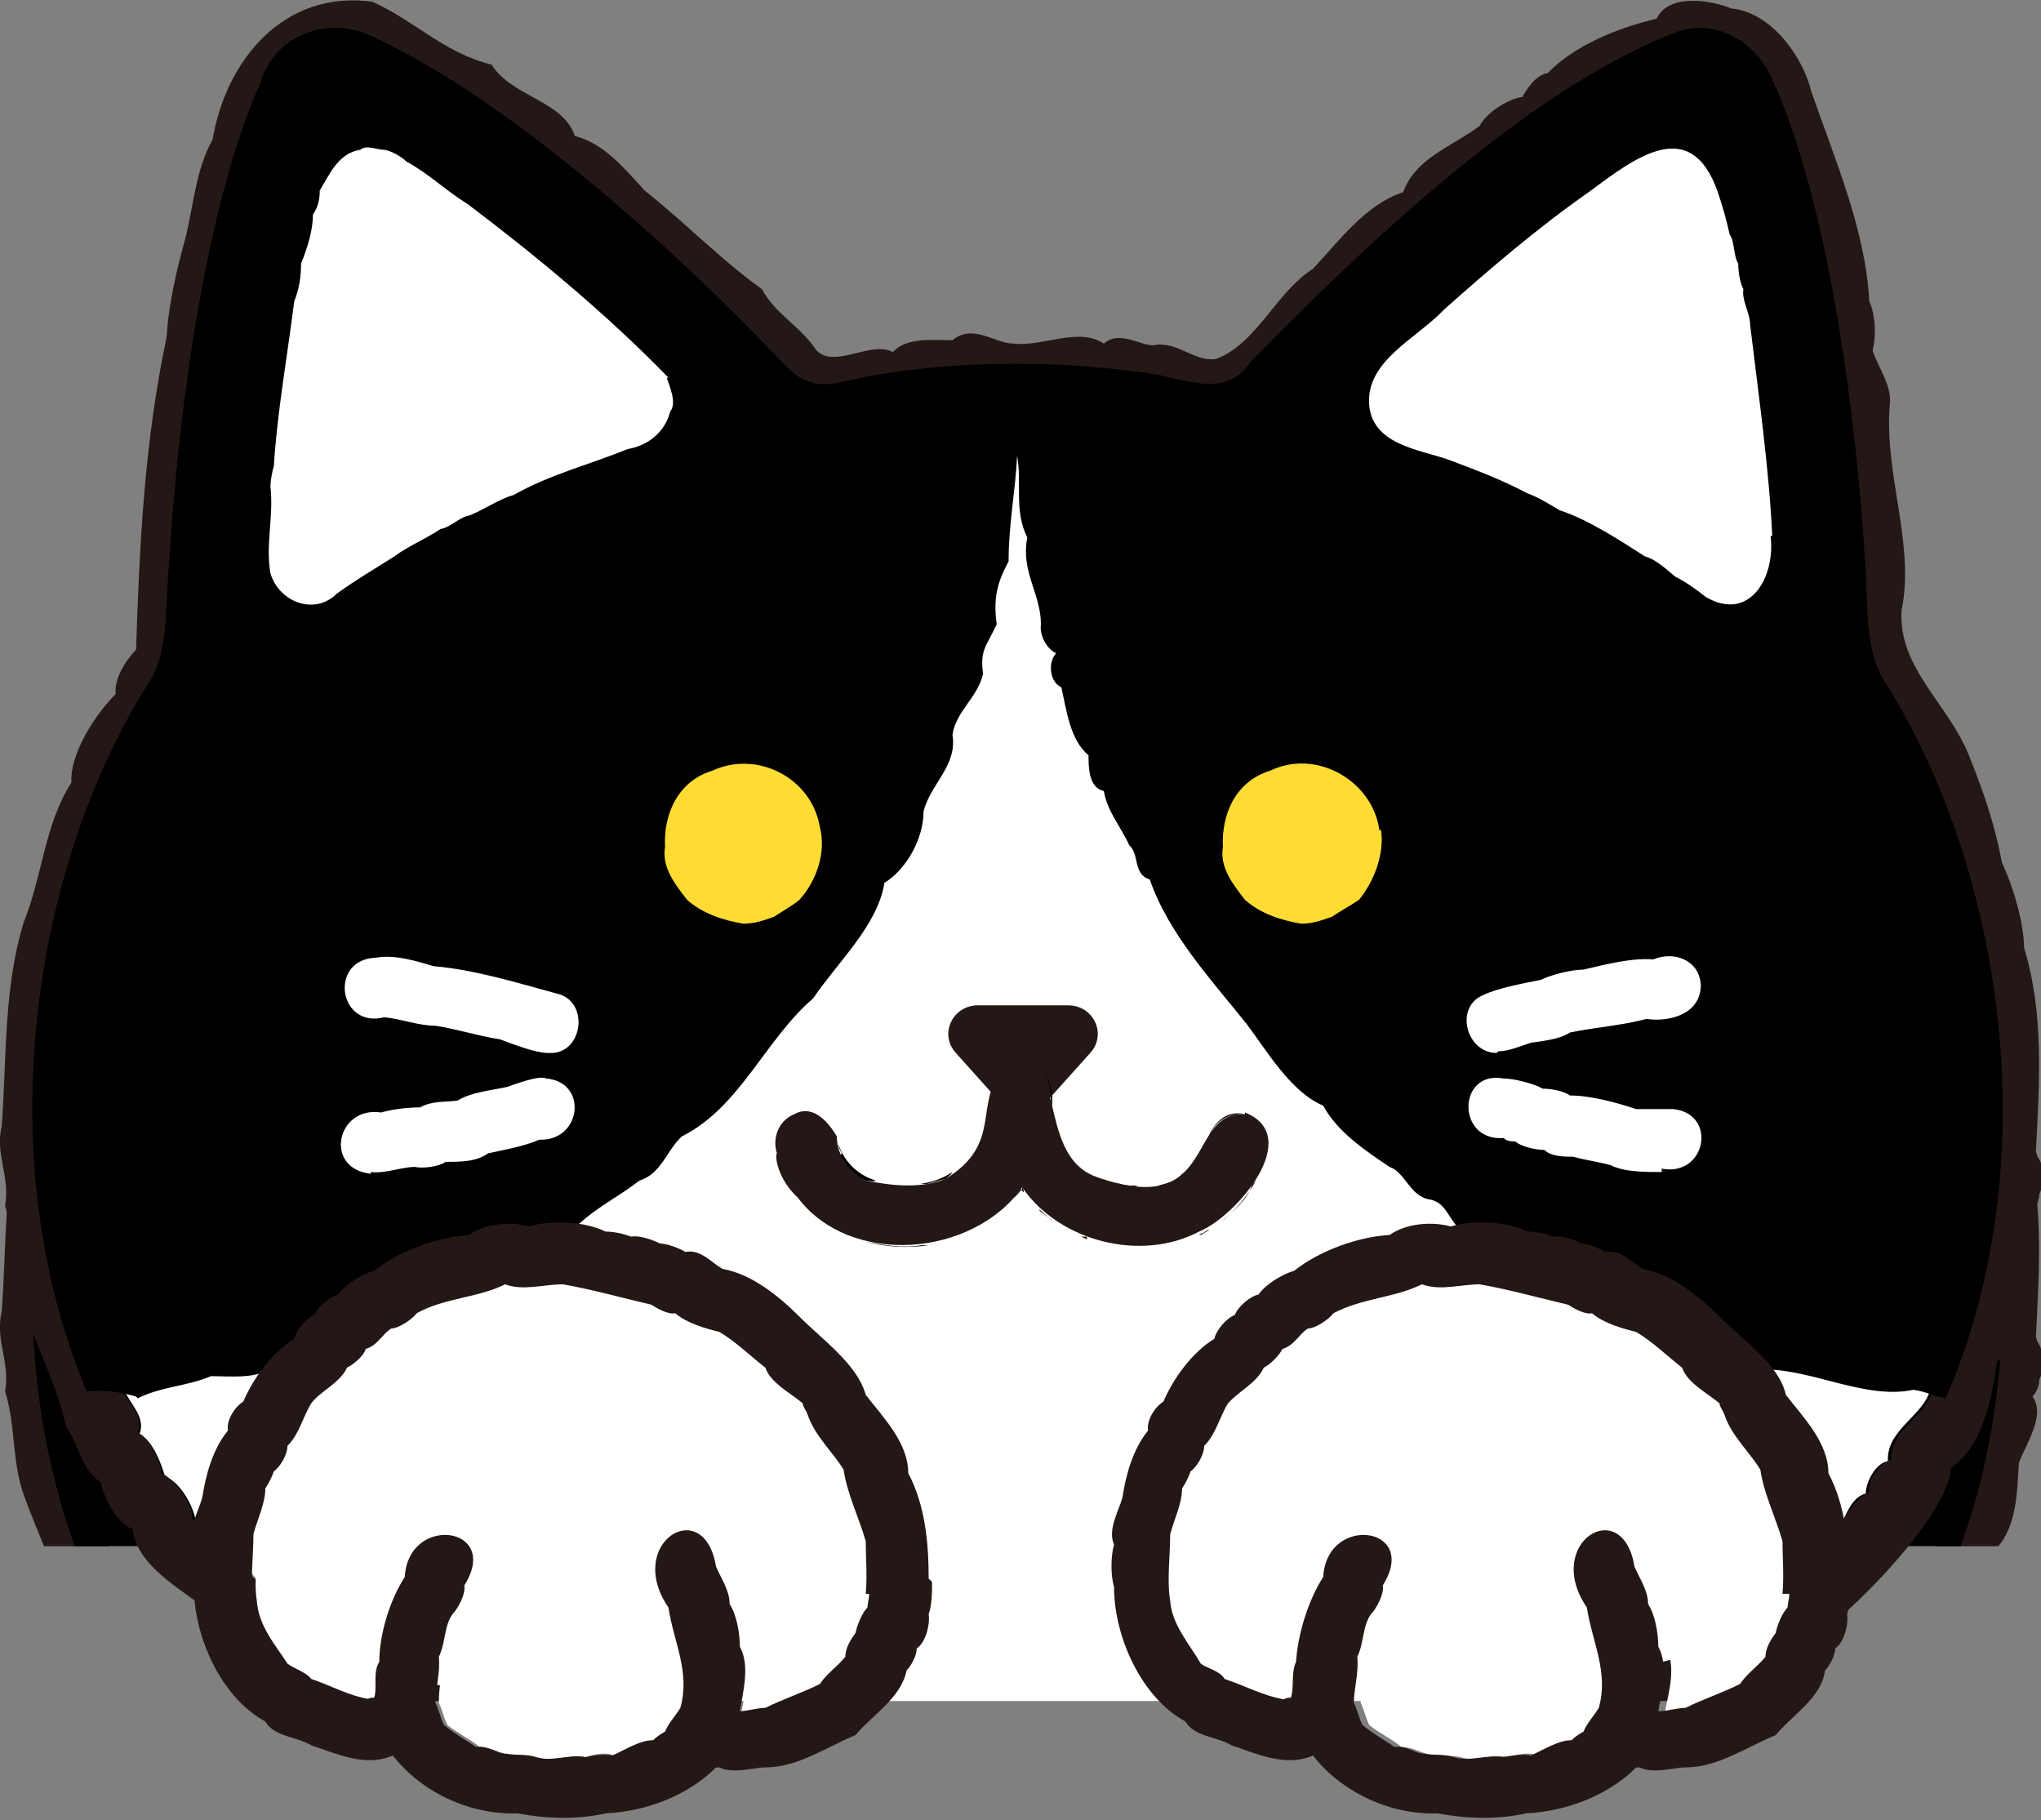
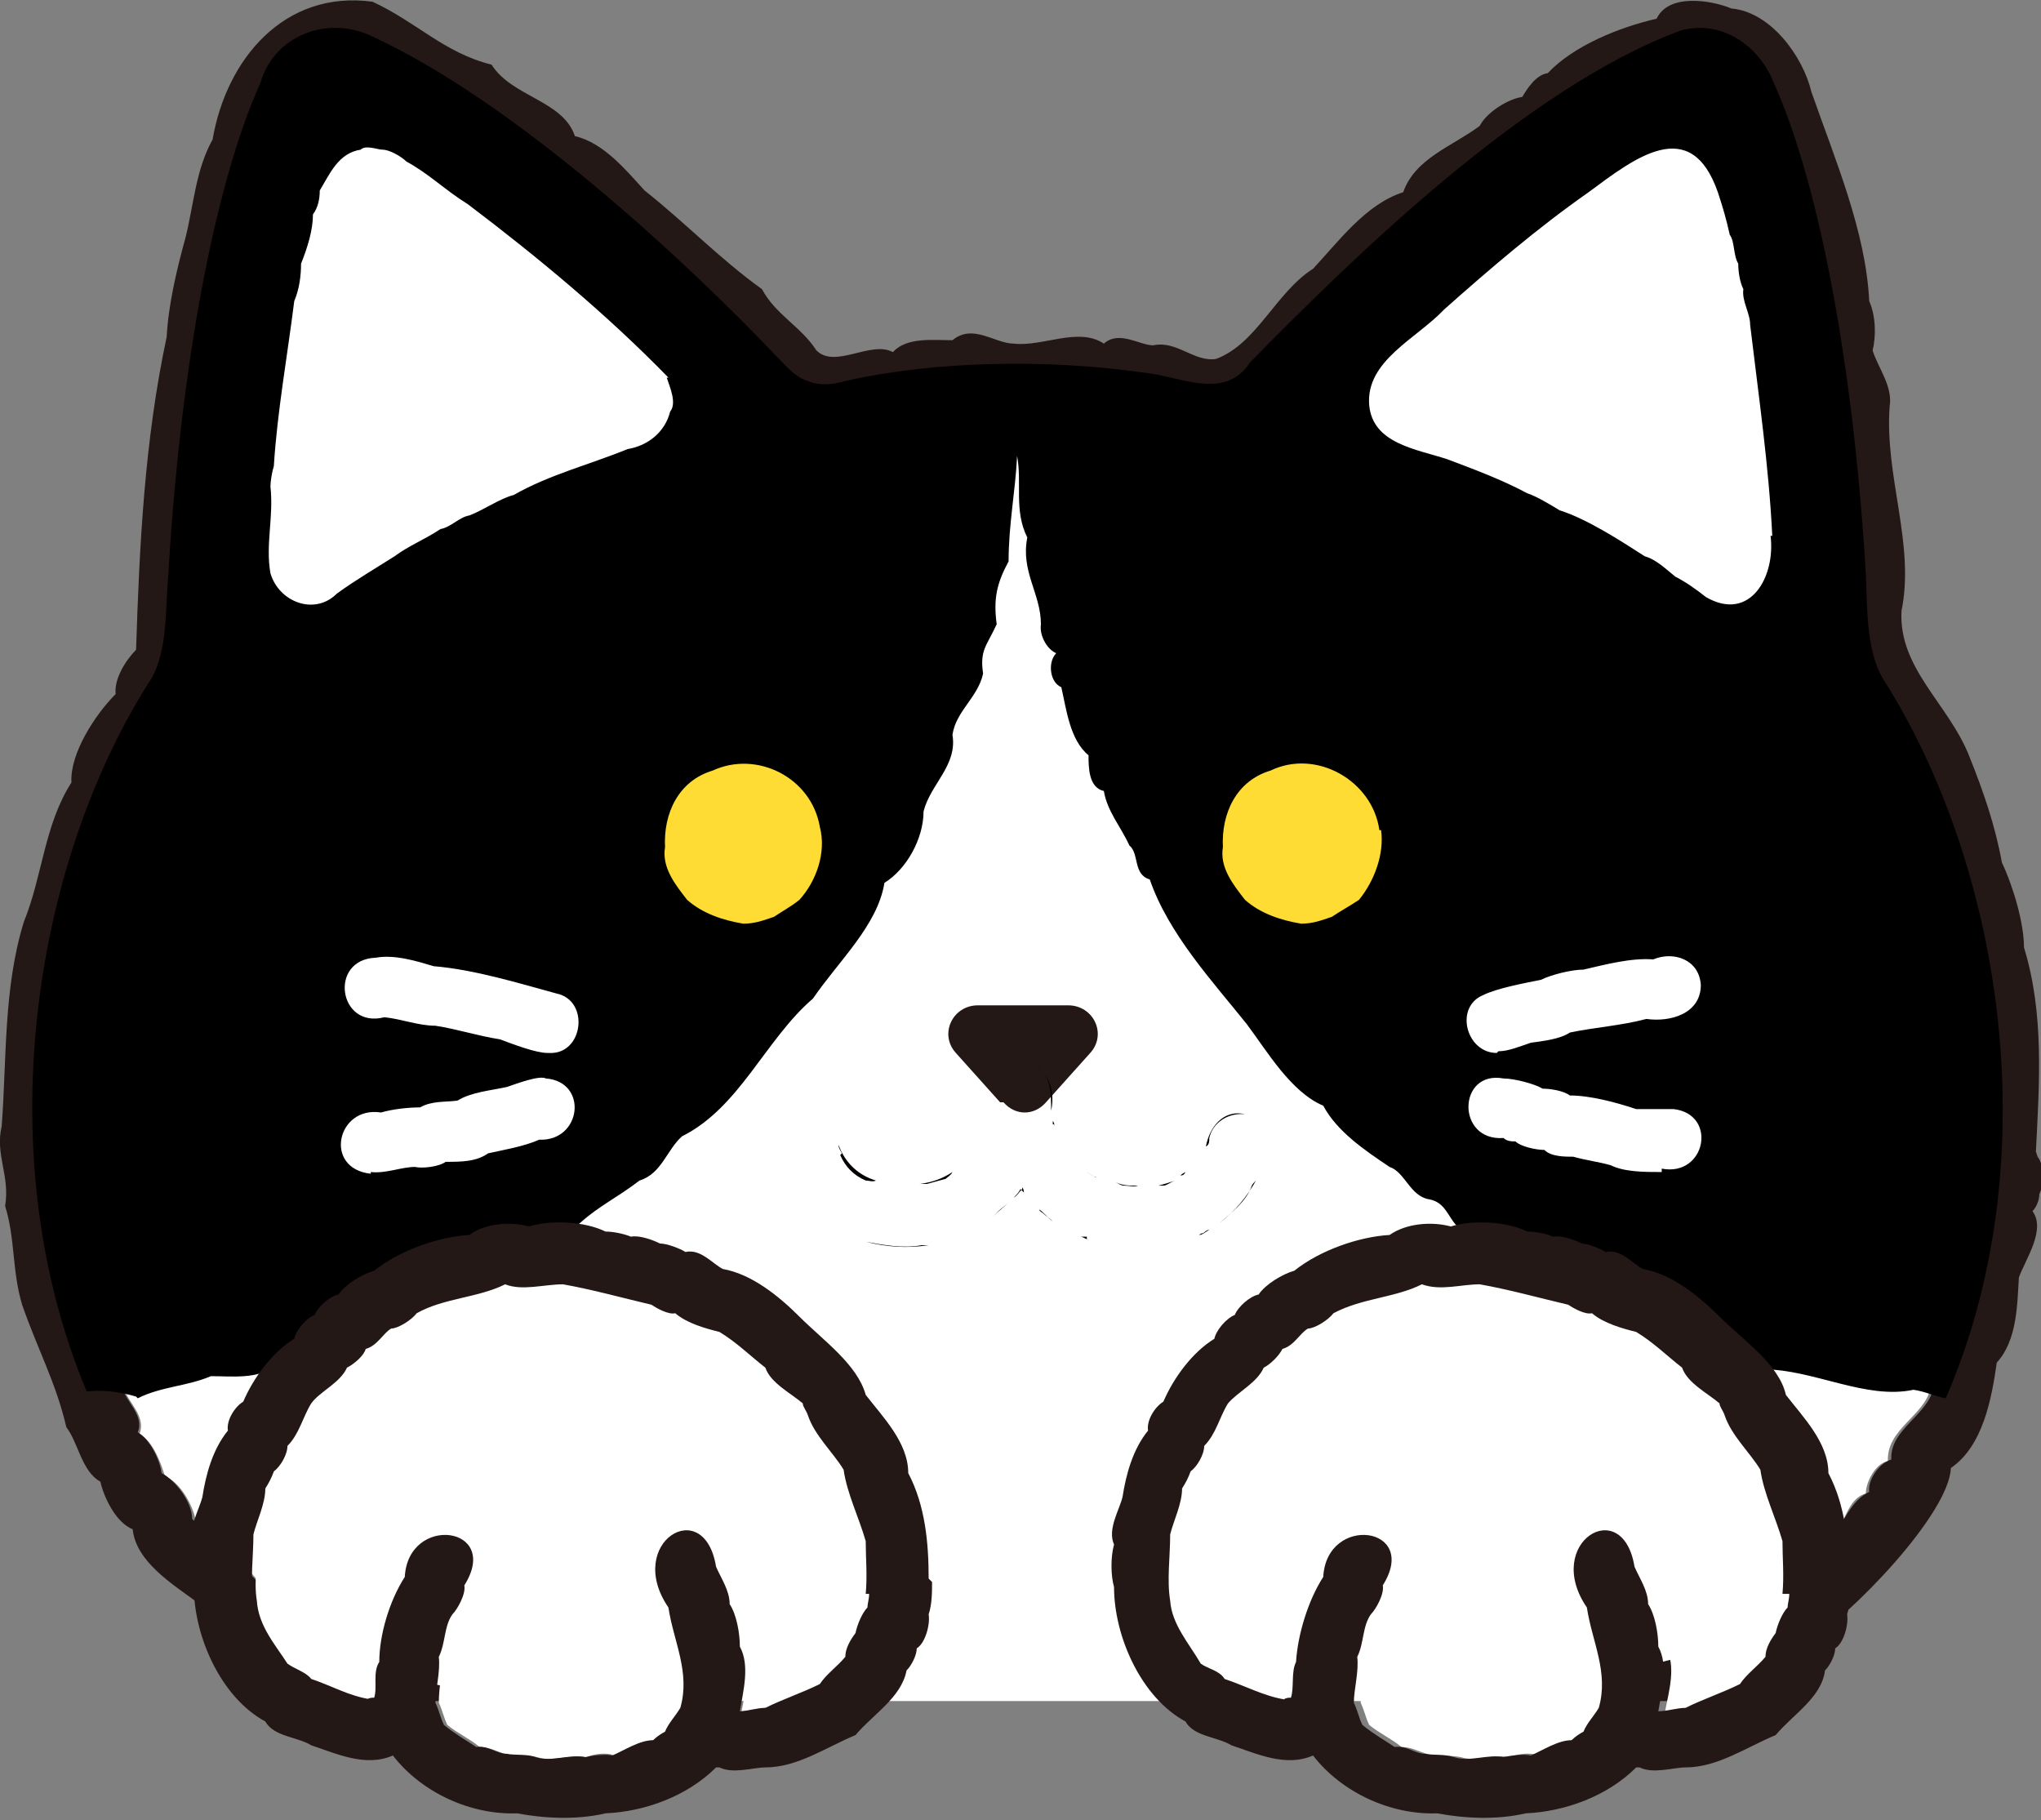
<svg xmlns="http://www.w3.org/2000/svg" id="_レイヤー_2" version="1.1" viewBox="0 0 120 107">
  <rect x="0" y="0" width="120" height="107" fill="#808080" stroke="none" />
  <defs>
    <clipPath id="clippath">
-       <path d="M0 10.9h120v80H0z" class="st0" />
-     </clipPath>
+       </clipPath>
    <clipPath id="clippath-1">
      <path d="M0 0h120v100H0z" class="st0" />
    </clipPath>
    <style>.st0{fill:none}.st1{fill:#040000}.st3{fill:#231815}.st4{fill:#fff}.st5{fill:#ffdc33}</style>
  </defs>
  <g id="face_x5F_down" style="clip-path:url(#clippath)">
    <path d="M107.8 101.1c.7-.6.8-2.1 1.9-2.4 0-.7.6-1.8 1.3-1.9-.1-1.9 2.2-2.7 2.5-4.3 0-2.1 1.3-4 1.4-6 0-1.1.4-2.2.9-3.1.3-1-.3-2.5.5-3.3-.8-1.5.2-3.5 0-5.1-.2-1.8-.3-3.7-.2-5.4-.8-1.3-.9-3.3-.9-4.9-.8-1.4-1.5-3.6-1.6-5.2-1.2-1.3-1.3-3-2.2-4.6-1.2-1.5-2.7-3.2-2.9-5.3-.8-2.2-.5-4.8-.4-7.1-.7-2.5-.8-5.3-.6-7.9-1.2-1.6-.9-3.8-1.2-5.7-1.1-4.3-1.7-8.9-4-12.8-2-4.1-11 3.7-13.5 5.3-1.5 1.3-3.1 2.2-4.3 3.8-1.4.7-2.3 1.1-3.2 2.4-1.5 1.4-2.8 2.8-4.3 4.2-1.2 2.1-3.5 4.2-6.1 3.8-.9.2-2.2-.2-3-.7-.9.5-2 0-2.9 0-2.5-.8-5.2.4-7.7-.5-.8.5-1.8 0-2.6 0-1.3 1.2-3.6.4-5.1 1.2-2 .2-3.6-.7-4.6-2.3-1.1-1-2.6-2-3.3-3.4-2.4-2.2-5.1-4-7.2-6.4-1.2-1-3.2-1.7-4-3.2-.8 0-1.6-.8-2-1.4-1.3-.4-2.7-1.5-3.8-2.3-3.1-1.6-4.5-3.3-7.4-.2 0 1.9-1.8 3.4-1.8 5.2-.8 3.4-1.7 6.8-2.3 10.2-.1 1.4.2 3.4-.6 4.5 0 1 .3 2.4-.4 3.4.5 1.9-.2 4.1-.4 6 .3 1.3.1 2.6-.2 3.8-.6 2.3-1.8 4.1-3.1 6-.7 2-1.3 4.2-2.2 6.1-.6 2.9-1.6 5.9-2 8.9.2 2.9-.9 5.9 0 8.6-.3 1.6-.5 2.4.2 3.9-.2 1.4.2 2.3.2 3.6.9 1.2 1.5 2.8 1.7 4.3.4.3.8 1.2.9 1.7.3.8 1.3 1.6.9 2.6.8.4 1.3 1.8 1.5 2.5.9.3 1.7 1.8 1.8 2.6.9.8 2.5 1.9 3.1 2.8 1 1.6 3.1 2.2 4.1 3.8 2.2.3 3.9 2.4 6 3.1 1.9-.2 3.4 1.2 5 1.5s3.7.3 5 1.4c3.2-.6 6.6.8 9.8.6 2.2.2 4.2 0 6.4-.3 1.7.6 3 0 4.8.1 1.9-.2 4 0 5.9.2 1.4 0 3-.5 4.4 0 5.2 0 10 .1 15.4-.2 1.8-.7 3.9-.8 5.7-.6.6-.8 1.9-.6 2.7-.8 1.1-.8 2.6-.9 3.8-1 .5-.2 1.2-.4 1.6-.5.6-1.5 3-1.7 4.3-2.1.3-1.4 2-1.3 2.9-2 .8-.9 1.8-2.2 3-2.6.5-1.1 1.7-1.7 2.5-2.5Z" class="st4" />
    <path d="M119.7 78.6c.2-4 .5-8.1-.7-12 0-1.4-.6-3.5-1.3-5-.4-2.2-1.1-4.2-1.9-6.2-1.2-3.1-4.2-5.2-4-8.6.8-3.9-1-7.9-.7-12 .2-1.2-.7-2.3-1-3.3.2-.8.2-2-.2-2.9-.2-4.1-2-8.3-3.4-12.3-.5-2.1-2.4-4.7-4.7-4.9-1.2-.5-3.7-.9-4.4.6-2.2.5-4.9 1.6-6.4 3.2-.7.1-1.2.9-1.5 1.4-.8.1-2.1.9-2.5 1.7-1.6 1.2-3.8 1.9-4.5 3.9-2.2.7-3.8 2.9-5.3 4.5-2.2 1.4-3.3 4.4-5.7 5.3-1.3.2-2.3-1.1-3.7-.8-.8 0-2-.9-2.9-.1-1.5-1-3.6.2-5.3 0-1.1 0-2.4-1.2-3.6-.2-1.1 0-2.7-.2-3.5.7-1.3-.7-3.4 1-4.5-.1-.9-1.4-2.4-2.1-3.2-3.6-2.5-1.8-4.5-3.9-6.9-5.8-1.1-1.2-2.4-2.8-4.1-3.2-.7-2.1-3.7-2.3-4.9-4.2-2.8-.7-4.4-2.5-7-3.7-5.2-.7-8.6 3.4-9.4 8.1-1 1.8-1.1 3.8-1.6 5.8-.5 1.8-1 3.9-1.1 5.8C8.5 36.8 8.2 42.9 8 49.1c-.6.6-1.3 1.7-1.2 2.6-1.2 1.2-2.7 3.5-2.6 5.2-1.6 2.5-1.7 5.5-2.8 8.2-1.2 3.9-1 8-1.3 12-.4 1.7.5 2.9.2 4.7.6 1.9.4 3.8 1 5.8.9 2.6 2 4.6 2.6 7.2.7.9.9 2.6 2 3.2.2.9.9 2.4 1.9 2.8.2 1.9 2.3 3.2 3.8 4.3.9 2.2 3.4 2.7 4.8 4.6 1.4.9 2.5.8 3.7 2.1 3.5 1.9 7.5 3.3 11.4 3.6 1.8 1.2 4.4 1.6 6.5 1.1 3 1.3 6.4.6 9.6.7 2.9-.3 5.8.4 8.6-.3 1.4-.3 2 .3 3.3.6 1.5-.5 3.1-.2 4.6-.6 3.3 1 6.6 0 9.9.6 3.6-.2 7.1-.8 10.8-.7 3.6-.7 7.1-1.5 10.6-2.7 1.2 0 2.3-1 3.1-1.6 2.9-.9 5.8-2.8 7.8-5.1 2.5-1.5 8.3-7.5 8.4-10.2 1.9-1.3 2.4-4.1 2.7-6.2 1.2-1.3 1.2-3.4 1.3-5 .4-1.1 1.6-2.8.8-3.9.2-.2.4-.6.4-1 .3-.6.3-1.7-.1-2.2Zm-13.5 23.7c-.7 1.1-1.1 1.4-2.3 2-.6.8-1.2 1.4-1.9 2-.8.6-2.5.6-2.7 1.9-1.3.4-3.7.6-4.3 2.1-.5 0-1.1.3-1.6.5-1.2.1-2.8.2-3.8 1-.8.1-2.2 0-2.7.8-1.8-.1-3.9 0-5.7.6-5.4.3-10.3.2-15.4.2-1.4-.5-3 0-4.3 0-1.8 0-3.9-.3-5.9-.2-1.8 0-3.1.5-4.8-.1-2.2.3-4.2.6-6.4.3-3.3.2-6.6-1.2-9.9-.6-1.2-1.2-3.4-1.1-5-1.4s-3.2-1.8-5-1.5c-2.1-.7-3.8-2.8-6-3.1-1-1.6-3.1-2.2-4.1-3.8-.6-.9-2.2-2-3.1-2.8 0-1-1-2.3-1.8-2.7-.1-.8-.7-2-1.4-2.4.4-1-.7-1.8-.9-2.6 0-.6-.4-1.4-.9-1.7-.2-1.5-.7-3.1-1.7-4.3 0-1.3-.4-2.2-.2-3.6-.7-1.5-.5-2.3-.2-3.9-1-2.7.1-5.7 0-8.5.4-3 1.4-5.9 2-8.9.9-1.9 1.6-4.1 2.2-6.1 1.4-1.9 2.5-3.7 3.1-6 .7-6.1.9-12.2 1.8-18.3.3-3.2 1.5-6.4 2.1-9.6 0-1.9 1.9-3.4 1.8-5.2 2.9-3 4.3-1.4 7.4.2 1.1.9 2.5 1.9 3.8 2.3.4.5 1.2 1.4 2 1.4.7 1.5 2.8 2.2 4 3.2 2.1 2.4 4.8 4.2 7.2 6.4.8 1.4 2.2 2.3 3.3 3.4 1 1.6 2.6 2.5 4.6 2.3 1.6-.8 3.8 0 5.1-1.2.8-.1 1.8.5 2.6 0 2.5.9 5.2-.3 7.7.5.9 0 2.1.4 2.9 0 .8.5 2 1 3 .7 2.7.4 4.9-1.7 6.1-3.8 1.5-1.4 2.8-2.8 4.3-4.2.9-1.6 2.5-1.6 3.7-2.9 1.2-1.5 2.8-2.4 4.3-3.6 2.4-1.6 11.2-9 13.1-5 2.3 4 2.9 8.6 4 12.8.3 1.9 0 4 1.2 5.7-.2 2.6 0 5.4.6 7.9 0 2.3-.4 4.9.4 7.1.2 2.3 2 4.1 3.3 5.9.2 1.5.9 2.8 1.8 4 0 2.2 1.5 4.3 1.6 6.3.4 1.4.3 2.9 1.1 4.2-.4 1.6 0 3.3.2 4.9.1 1.6-.8 3.6 0 5.1-.8.8-.2 2.3-.5 3.3-.5.8-.8 2.1-.9 3.1-.1 2-1.5 3.9-1.4 6-.3 1.7-2.6 2.5-2.5 4.3-.7.2-1.4 1.2-1.3 1.9-1.6.8-1.6 2.9-3.4 3.6Z" class="st3" />
-     <path d="M8.1 93.1c1.4-.7 2.9-.7 4.3-1.3 1.2 0 2.8.2 3.7-.6 1.3-.2 2.5-.5 3.6-1.2.8-.1 2.3 0 2.7-1 4.1-2 8.1-3.5 11.7-6.2 1.1-1 2.2-1.5 3.5-2.5 1.3-.4 1.6-1.8 2.5-2.6 3.4-1.7 4.9-5.7 7.7-8.1 1.5-2.2 3.8-4.3 4.2-6.8 1.3-.8 2.3-2.6 2.3-4.2.4-1.6 2-2.7 1.7-4.5.2-1.4 1.5-2.2 1.8-3.6-.2-1.4.2-1.6.8-2.9-.2-1.5 0-2.4.7-3.7 0-2.2.4-4.1.5-6.2.3 1.6-.2 3.2.6 4.8-.4 2 .8 3.3.8 5.1-.1.7.4 1.5.9 1.7-.5.5-.4 1.7.3 2 .3 1.3.5 3.1 1.6 4 0 .7 0 1.9.9 2.1.2 1.2 1 2.1 1.5 3.2.6.5.2 1.7 1.2 2 1.1 3.2 3.7 6 5.7 8.5 1.2 1.6 2.6 4 4.5 4.8.8 1.5 2.4 2.6 3.9 3.6.9.3 1.2 1.7 2.3 1.9 1.2.2 1.1 1.4 2.2 2 1.7.4 3.1 2.7 5 2.3 2 1.6 4.4 2.7 6.8 3.4.4 1.1 1.6.4 2.3.7 1.2.4 2.3.7 3.4 1.6 2.9 0 6 1.8 8.8 1.2.7.1 1.3.4 1.9.5 6-13.8 3.4-30.9-3.5-42-1.2-1.7-1.1-4.3-1.2-6.5-.8-13.3-3-23.5-5.4-28.8-.8-2.1-3-3.8-5.5-3.1-9.2 3.4-19.6 13.7-25.3 19.5-1.5 2.3-4.1.8-6.3.6-5.6-.8-12.2-.7-17.5.5-.7.2-1.5.3-2.2 0-.7-.2-1.2-.8-1.7-1.3-5.4-5.7-15.5-15.1-24-19-2.6-1.2-5.7 0-6.5 2.8-2.4 5.3-4.6 15.4-5.4 28.8-.2 2.2 0 4.8-1.2 6.5C1.9 61.9-.7 78.9 5.1 92.7c.9-.1 1.9 0 2.9.3Z" />
    <path d="M39.3 33.1c-3.6-3.7-7.7-7.1-11.8-10.2-1.3-.8-2.3-1.8-3.6-2.5-.3-.3-1-.7-1.4-.7-.3 0-1-.3-1.3 0-1.3.2-1.8 1.4-2.4 2.4 0 .5-.1 1-.4 1.4 0 .9-.3 1.9-.7 2.9 0 .7-.1 1.5-.4 2.2-.4 3.2-1 6.5-1.2 9.7-.1.3-.2.9-.2 1.2.2 1.8-.3 3.4 0 5.1.5 1.7 2.6 2.5 3.9 1.2 1.1-.8 2.3-1.5 3.4-2.2.8-.6 1.8-1 2.7-1.6.6-.1 1.1-.7 1.7-.8.8-.3 1.8-1 2.6-1.2 2.1-1.2 4.5-1.8 6.7-2.7 1.2-.2 2.2-1 2.5-2.2.4-.5 0-1.4-.2-2ZM104.2 42.4c-.2-4.1-.8-8.2-1.3-12.4 0-.7-.5-1.4-.4-2.1-.2-.4-.3-1-.3-1.5-.3-.5-.2-1.3-.5-1.7-.2-.9-.4-1.6-.7-2.5-1.6-4.6-4.9-2-7.6 0-3 2.1-5.8 4.5-8.5 6.9-1.6 1.7-4.6 3-4.4 5.6.2 2.3 2.8 2.6 4.6 3.2 1.6.6 3.2 1.2 4.7 2 .6.2 1.4.7 1.9 1 1.6.5 3.6 1.8 5 2.7.7.2 1.3.8 1.8 1.2.6.3 1.3.8 1.8 1.2 2.6 1.5 4.1-1.2 3.8-3.6Z" class="st4" />
    <path d="m58.8 75.7-2.6-2.9c-1-1.1-.2-2.8 1.3-2.8h5.3c1.5 0 2.3 1.7 1.3 2.8l-2.6 2.9c-.7.8-1.8.8-2.5 0Z" class="st3" />
    <path d="M54.5 80.5c.4-.1.7-.2 1.1-.3.1-.1.3-.2.4-.4-.6.4-1.2.6-1.9.7h.3ZM49.4 78.8q.45 1.05 1.5 1.5c.2 0 .4.1.6 0-1-.3-1.8-1-2.2-2.1 0 .2.1.3.2.5ZM58.7 82.1l-.3.3c.3-.3.7-.6 1-.9-.3.3-.5.4-.7.6M54.2 84.1c-1.1.2-2.2 0-3.3-.2 1.2.3 2.4.4 3.7.2h-.3ZM63.9 83.6h-.4c.2 0 .4.2.6.2 0 0-.2 0-.2-.1ZM61.3 82.2s-.2-.1-.2-.2c.3.2.5.5.8.7-.2-.2-.4-.3-.6-.5M62 77v.2c0-.1 0-.3-.1-.4v.2ZM67.5 84.2h.6zM70.7 83.4s-.1 0-.2.1c.2 0 .4-.2.6-.3-.2 0-.3.2-.4.2M69.7 79.9s-.2.1-.3.2c.1 0 .2 0 .3-.2M66.1 80.6c.3 0 .6.1.8 0-.5 0-.9 0-1.3-.2.2.1.3.2.5.2M71.1 77.8c.2-.9 1.1-1.5 2.1-1.4-1.3-.3-2.1.8-2.3 1.9.2-.1.2-.3.2-.5M73.6 80.6c-.3.9-1.2 1.6-1.9 2.2.9-.7 1.6-1.5 2.2-2.6-.1.2-.2.2-.3.4M68.4 80.6c.2 0 .4-.2.7-.3-.3.1-.6.2-1 .3zM64.5 80.1c-.2 0-.4-.2-.6-.3.2.1.3.2.5.3ZM60.3 73.4c1.5.2 1.5 1.6 1.5 2.8.3-1.3-.3-2.9-1.8-2.8h.2ZM60.1 80.8c-.2.2-.3.4-.5.5.2-.2.3-.3.4-.5l.2.2s0-.2-.1-.3Z" class="st1" />
    <path d="M73.2 76.4c-3.5-.2-1.6 6.2-8.7 3.7-3.8-1.3-1.5-8.1-5.5-6.4-1.8 2.1 0 4.4-3.4 6.5-1.5.6-3.2.4-4.7.1-1-.5-1.7-1.5-1.7-2.6-.9-1.5-1.8-1.7-2.5-1.3-1 .4-1.4 1.6-.9 2.6-.2-1-.5.8 1.1 2.3 3.1 4.1 10.3 3.5 13.2-.6 2.2 3.2 7 4.4 10.4 2.6 2.2-.9 6.2-5.6 2.7-7Z" class="st3" />
    <path d="M32.2 72.8c-.7 0-2-.5-2.8-.8-1.3-.2-2.5-.6-3.8-.8-1 0-2-.4-3-.5-2.7.7-3.3-3.4-.5-3.5 1.1-.2 2.4.2 3.4.5 2.4.2 5 1 7.2 1.6 2 .4 1.6 3.6-.4 3.5ZM21.8 79.9c-2.8-.3-2-4 .6-3.6.7-.2 1.6-.3 2.3-.3.7-.4 1.5-.3 2.2-.4.8-.5 2-.6 2.9-.8.6-.2 1.9-.7 2.3-.5 2.5.2 2.1 3.7-.4 3.6-.9.4-2.1.6-3 .8-.7.5-1.6.5-2.5.5-.4.3-1.4.4-1.8.3-.8 0-1.7.4-2.6.3ZM88 72.8c-1.8 0-2.5-2.7-.8-3.4.8-.4 2.4-.7 3.4-.9.6-.3 1.8-.6 2.5-.6 1.3-.3 2.8-.7 4.1-.6 1.2-.5 2.7 0 2.8 1.5 0 1.7-1.8 2.2-3.2 2-1.5.4-3.1.5-4.5.8-.6.4-1.6.5-2.3.6-.6.2-1.3.5-1.9.5ZM97.7 79.8c-1 0-2.2 0-3-.4-.7-.2-1.5-.3-2.2-.5-.5 0-1.3 0-1.7-.4-.5 0-1.4-.2-1.7-.5-.2 0-.5 0-.7-.2-2.8.2-2.7-4 0-3.5.6 0 1.8.3 2.3.6.4 0 1.2.1 1.6.4 1.2 0 2.7.4 3.9.8h2.2c2.6.3 1.9 4-.7 3.5Zm-9.2-5.4-.5 1.7z" class="st4" />
    <path d="M81.1 59.7c-.4-2.9-3.7-4.8-6.4-3.5-2 .6-2.9 2.5-2.8 4.5-.2 1.2.6 2.2 1.3 3.1.9.8 2.1 1.2 3.3 1.4.7 0 1.2-.2 1.8-.4.6-.4 1-.6 1.6-1 .9-1.1 1.5-2.7 1.3-4.1ZM48.2 59.5c-.5-2.9-3.7-4.5-6.3-3.3-2 .6-2.9 2.5-2.8 4.5-.2 1.2.6 2.2 1.3 3.1.9.8 2.1 1.2 3.3 1.4.7 0 1.2-.2 1.8-.4.6-.4 1-.6 1.5-1 1-1.1 1.6-2.8 1.2-4.3" class="st5" />
  </g>
  <g id="face_x5F_up" style="clip-path:url(#clippath-1)">
    <path d="M107.8 90.2c.7-.6.8-2.1 1.9-2.4 0-.7.6-1.8 1.3-1.9-.1-1.9 2.2-2.7 2.5-4.3 0-2.1 1.3-4 1.4-6 0-1.1.4-2.2.9-3.1.3-1-.3-2.5.5-3.3-.8-1.5.2-3.5 0-5.1-.2-1.8-.3-3.7-.2-5.4-.8-1.3-.9-3.3-.9-4.9-.8-1.4-1.5-3.6-1.6-5.2-1.2-1.3-1.3-3-2.2-4.6-1.2-1.5-2.7-3.2-2.9-5.3-.8-2.2-.5-4.8-.4-7.1-.7-2.5-.8-5.3-.6-7.9-1.2-1.6-.9-3.8-1.2-5.7-1.1-4.3-1.7-8.9-4-12.8-2-4.1-11 3.7-13.5 5.3-1.5 1.3-3.1 2.2-4.3 3.8-1.4.7-2.3 1.1-3.2 2.4-1.5 1.4-2.8 2.8-4.3 4.2-1.2 2.1-3.5 4.2-6.1 3.8-.9.2-2.2-.2-3-.7-.9.5-2 0-2.9 0-2.5-.8-5.2.4-7.7-.5-.8.5-1.8 0-2.6 0-1.3 1.2-3.6.4-5.1 1.2-2 .2-3.6-.7-4.6-2.3-1.1-1-2.6-2-3.3-3.4-2.4-2.2-5.1-4-7.2-6.4-1.2-1-3.2-1.7-4-3.2-.8 0-1.6-.8-2-1.4-1.3-.4-2.7-1.5-3.8-2.3-3.1-1.6-4.5-3.3-7.4-.2 0 1.9-1.8 3.4-1.8 5.2-.8 3.4-1.7 6.8-2.3 10.2-.1 1.4.2 3.4-.6 4.5 0 1 .3 2.4-.4 3.4.5 1.9-.2 4.1-.4 6 .3 1.3.1 2.6-.2 3.8-.6 2.3-1.8 4.1-3.1 6-.7 2-1.3 4.2-2.2 6.1-.6 2.9-1.6 5.9-2 8.9.2 2.9-.9 5.9 0 8.6-.3 1.6-.5 2.4.2 3.9-.2 1.4.2 2.3.2 3.6.9 1.2 1.5 2.8 1.7 4.3.4.3.8 1.2.9 1.7.3.8 1.3 1.6.9 2.6.8.4 1.3 1.8 1.5 2.5.9.3 1.7 1.8 1.8 2.6.9.8 2.5 1.9 3.1 2.8 1 1.6 3.1 2.2 4.1 3.8 2.2.3 3.9 2.4 6 3.1 1.9-.2 3.4 1.2 5 1.5s3.7.3 5 1.4c3.2-.6 6.6.8 9.8.6 2.2.2 4.2 0 6.4-.3 1.7.6 3 0 4.8.1 1.9-.2 4 0 5.9.2 1.4 0 3-.5 4.4 0 5.2 0 10 .1 15.4-.2 1.8-.7 3.9-.8 5.7-.6.6-.8 1.9-.6 2.7-.8 1.1-.8 2.6-.9 3.8-1 .5-.2 1.2-.4 1.6-.5.6-1.5 3-1.7 4.3-2.1.3-1.4 2-1.3 2.9-2 .8-.9 1.8-2.2 3-2.6.5-1.1 1.7-1.7 2.5-2.5Z" class="st4" />
    <path d="M119.7 67.7c.2-4 .5-8.1-.7-12 0-1.4-.6-3.5-1.3-5-.4-2.2-1.1-4.2-1.9-6.2-1.2-3.1-4.2-5.2-4-8.6.8-3.9-1-7.9-.7-12 .2-1.2-.7-2.3-1-3.3.2-.8.2-2-.2-2.9-.2-4.1-2-8.3-3.4-12.3-.5-2.1-2.4-4.7-4.7-4.9-1.2-.5-3.7-.9-4.4.6-2.2.5-4.9 1.6-6.4 3.2-.7.1-1.2.9-1.5 1.4-.8.1-2.1.9-2.5 1.7-1.6 1.2-3.8 1.9-4.5 3.9-2.2.7-3.8 2.9-5.3 4.5-2.2 1.4-3.3 4.4-5.7 5.3-1.3.2-2.3-1.1-3.7-.8-.8 0-2-.9-2.9-.1-1.5-1-3.6.2-5.3 0-1.1 0-2.4-1.2-3.6-.2-1.1 0-2.7-.2-3.5.7-1.3-.7-3.4 1-4.5-.1-.9-1.4-2.4-2.1-3.2-3.6-2.5-1.8-4.5-3.9-6.9-5.8-1.1-1.2-2.4-2.8-4.1-3.2-.7-2.1-3.7-2.3-4.9-4.2-2.8-.7-4.4-2.5-7-3.7-5.2-.7-8.6 3.4-9.4 8.1-1 1.8-1.1 3.8-1.6 5.8-.5 1.8-1 3.9-1.1 5.8C8.5 25.9 8.2 32 8 38.2c-.6.6-1.3 1.7-1.2 2.6C5.6 42 4.1 44.3 4.2 46c-1.6 2.5-1.7 5.5-2.8 8.2-1.2 3.9-1 8-1.3 12-.4 1.7.5 2.9.2 4.7.6 1.9.4 3.8 1 5.8.9 2.6 2 4.6 2.6 7.2.7.9.9 2.6 2 3.2.2.9.9 2.4 1.9 2.8.2 1.9 2.3 3.2 3.8 4.3.9 2.2 3.4 2.7 4.8 4.6 1.4.9 2.5.8 3.7 2.1 3.5 1.9 7.5 3.3 11.4 3.6 1.8 1.2 4.4 1.6 6.5 1.1 3 1.3 6.4.6 9.6.7 2.9-.3 5.8.4 8.6-.3 1.4-.3 2 .3 3.3.6 1.5-.5 3.1-.2 4.6-.6 3.3 1 6.6 0 9.9.6 3.6-.2 7.1-.8 10.8-.7 3.6-.7 7.1-1.5 10.6-2.7 1.2 0 2.3-1 3.1-1.6 2.9-.9 5.8-2.8 7.8-5.1 2.5-1.5 8.3-7.5 8.4-10.2 1.9-1.3 2.4-4.1 2.7-6.2 1.2-1.3 1.2-3.4 1.3-5 .4-1.1 1.6-2.8.8-3.9.2-.2.4-.6.4-1 .3-.6.3-1.7-.1-2.2Zm-13.5 23.7c-.7 1.1-1.1 1.4-2.3 2-.6.8-1.2 1.4-1.9 2-.8.6-2.5.6-2.7 1.9-1.3.4-3.7.6-4.3 2.1-.5 0-1.1.3-1.6.5-1.2.1-2.8.2-3.8 1-.8.1-2.2 0-2.7.8-1.8-.1-3.9 0-5.7.6-5.4.3-10.3.2-15.4.2-1.4-.5-3 0-4.3 0-1.8 0-3.9-.3-5.9-.2-1.8 0-3.1.5-4.8-.1-2.2.3-4.2.6-6.4.3-3.3.2-6.6-1.2-9.9-.6-1.2-1.2-3.4-1.1-5-1.4s-3.2-1.8-5-1.5c-2.1-.7-3.8-2.8-6-3.1-1-1.6-3.1-2.2-4.1-3.8-.6-.9-2.2-2-3.1-2.8 0-1-1-2.3-1.8-2.7-.1-.8-.7-2-1.4-2.4.4-1-.7-1.8-.9-2.6 0-.6-.4-1.4-.9-1.7-.2-1.5-.7-3.1-1.7-4.3 0-1.3-.4-2.2-.2-3.6-.7-1.5-.5-2.3-.2-3.9-1-2.7.1-5.7 0-8.5.4-3 1.4-5.9 2-8.9.9-1.9 1.6-4.1 2.2-6.1 1.4-1.9 2.5-3.7 3.1-6 .7-6.1.9-12.2 1.8-18.3.3-3.2 1.5-6.4 2.1-9.6 0-1.9 1.9-3.4 1.8-5.2 2.9-3 4.3-1.4 7.4.2 1.1.9 2.5 1.9 3.8 2.3.4.5 1.2 1.4 2 1.4.7 1.5 2.8 2.2 4 3.2 2.1 2.4 4.8 4.2 7.2 6.4.8 1.4 2.2 2.3 3.3 3.4 1 1.6 2.6 2.5 4.6 2.3 1.6-.8 3.8 0 5.1-1.2.8-.1 1.8.5 2.6 0 2.5.9 5.2-.3 7.7.5.9 0 2.1.4 2.9 0 .8.5 2 1 3 .7 2.7.4 4.9-1.7 6.1-3.8 1.5-1.4 2.8-2.8 4.3-4.2.9-1.6 2.5-1.6 3.7-2.9 1.2-1.5 2.8-2.4 4.3-3.6 2.4-1.6 11.2-9 13.1-5 2.3 4 2.9 8.6 4 12.8.3 1.9 0 4 1.2 5.7-.2 2.6 0 5.4.6 7.9 0 2.3-.4 4.9.4 7.1.2 2.3 2 4.1 3.3 5.9.2 1.5.9 2.8 1.8 4 0 2.2 1.5 4.3 1.6 6.3.4 1.4.3 2.9 1.1 4.2-.4 1.6 0 3.3.2 4.9.1 1.6-.8 3.6 0 5.1-.8.8-.2 2.3-.5 3.3-.5.8-.8 2.1-.9 3.1-.1 2-1.5 3.9-1.4 6-.3 1.7-2.6 2.5-2.5 4.3-.7.2-1.4 1.2-1.3 1.9-1.6.8-1.6 2.9-3.4 3.6Z" class="st3" />
-     <path d="M8.1 82.2c1.4-.7 2.9-.7 4.3-1.3 1.2 0 2.8.2 3.7-.6 1.3-.2 2.5-.5 3.6-1.2.8-.1 2.3 0 2.7-1 4.1-2 8.1-3.5 11.7-6.2 1.1-1 2.2-1.5 3.5-2.5 1.3-.4 1.6-1.8 2.5-2.6 3.4-1.7 4.9-5.7 7.7-8.1 1.5-2.2 3.8-4.3 4.2-6.8 1.3-.8 2.3-2.6 2.3-4.2.4-1.6 2-2.7 1.7-4.5.2-1.4 1.5-2.2 1.8-3.6-.2-1.4.2-1.6.8-2.9-.2-1.5 0-2.4.7-3.7 0-2.2.4-4.1.5-6.2.3 1.6-.2 3.2.6 4.8-.4 2 .8 3.3.8 5.1-.1.7.4 1.5.9 1.7-.5.5-.4 1.7.3 2 .3 1.3.5 3.1 1.6 4 0 .7 0 1.9.9 2.1.2 1.2 1 2.1 1.5 3.2.6.5.2 1.7 1.2 2 1.1 3.2 3.7 6 5.7 8.5 1.2 1.6 2.6 4 4.5 4.8.8 1.5 2.4 2.6 3.9 3.6.9.3 1.2 1.7 2.3 1.9 1.2.2 1.1 1.4 2.2 2 1.7.4 3.1 2.7 5 2.3 2 1.6 4.4 2.7 6.8 3.4.4 1.1 1.6.4 2.3.7 1.2.4 2.3.7 3.4 1.6 2.9 0 6 1.8 8.8 1.2.7.1 1.3.4 1.9.5 6-13.8 3.4-30.9-3.5-42-1.2-1.7-1.1-4.3-1.2-6.5-.8-13.3-3-23.5-5.4-28.8-.8-2.1-3-3.8-5.5-3.1-9.2 3.4-19.6 13.7-25.3 19.5-1.5 2.3-4.1.8-6.3.6-5.6-.8-12.2-.7-17.5.5-.7.2-1.5.3-2.2 0-.7-.2-1.2-.8-1.7-1.3-5.4-5.7-15.5-15.1-24-19-2.6-1.2-5.7 0-6.5 2.8-2.4 5.3-4.6 15.4-5.4 28.8-.2 2.2 0 4.8-1.2 6.5C1.9 51-.7 68 5.1 81.8c.9-.1 1.9 0 2.9.3Z" />
+     <path d="M8.1 82.2c1.4-.7 2.9-.7 4.3-1.3 1.2 0 2.8.2 3.7-.6 1.3-.2 2.5-.5 3.6-1.2.8-.1 2.3 0 2.7-1 4.1-2 8.1-3.5 11.7-6.2 1.1-1 2.2-1.5 3.5-2.5 1.3-.4 1.6-1.8 2.5-2.6 3.4-1.7 4.9-5.7 7.7-8.1 1.5-2.2 3.8-4.3 4.2-6.8 1.3-.8 2.3-2.6 2.3-4.2.4-1.6 2-2.7 1.7-4.5.2-1.4 1.5-2.2 1.8-3.6-.2-1.4.2-1.6.8-2.9-.2-1.5 0-2.4.7-3.7 0-2.2.4-4.1.5-6.2.3 1.6-.2 3.2.6 4.8-.4 2 .8 3.3.8 5.1-.1.7.4 1.5.9 1.7-.5.5-.4 1.7.3 2 .3 1.3.5 3.1 1.6 4 0 .7 0 1.9.9 2.1.2 1.2 1 2.1 1.5 3.2.6.5.2 1.7 1.2 2 1.1 3.2 3.7 6 5.7 8.5 1.2 1.6 2.6 4 4.5 4.8.8 1.5 2.4 2.6 3.9 3.6.9.3 1.2 1.7 2.3 1.9 1.2.2 1.1 1.4 2.2 2 1.7.4 3.1 2.7 5 2.3 2 1.6 4.4 2.7 6.8 3.4.4 1.1 1.6.4 2.3.7 1.2.4 2.3.7 3.4 1.6 2.9 0 6 1.8 8.8 1.2.7.1 1.3.4 1.9.5 6-13.8 3.4-30.9-3.5-42-1.2-1.7-1.1-4.3-1.2-6.5-.8-13.3-3-23.5-5.4-28.8-.8-2.1-3-3.8-5.5-3.1-9.2 3.4-19.6 13.7-25.3 19.5-1.5 2.3-4.1.8-6.3.6-5.6-.8-12.2-.7-17.5.5-.7.2-1.5.3-2.2 0-.7-.2-1.2-.8-1.7-1.3-5.4-5.7-15.5-15.1-24-19-2.6-1.2-5.7 0-6.5 2.8-2.4 5.3-4.6 15.4-5.4 28.8-.2 2.2 0 4.8-1.2 6.5C1.9 51-.7 68 5.1 81.8c.9-.1 1.9 0 2.9.3" />
    <path d="M39.3 22.2c-3.6-3.7-7.7-7.1-11.8-10.2-1.3-.8-2.3-1.8-3.6-2.5-.3-.3-1-.7-1.4-.7-.3 0-1-.3-1.3 0-1.3.2-1.8 1.4-2.4 2.4 0 .5-.1 1-.4 1.4 0 .9-.3 1.9-.7 2.9 0 .7-.1 1.5-.4 2.2-.4 3.2-1 6.5-1.2 9.7-.1.3-.2.9-.2 1.2.2 1.8-.3 3.4 0 5.1.5 1.7 2.6 2.5 3.9 1.2 1.1-.8 2.3-1.5 3.4-2.2.8-.6 1.8-1 2.7-1.6.6-.1 1.1-.7 1.7-.8.8-.3 1.8-1 2.6-1.2 2.1-1.2 4.5-1.8 6.7-2.7 1.2-.2 2.2-1 2.5-2.2.4-.5 0-1.4-.2-2ZM104.2 31.5c-.2-4.1-.8-8.2-1.3-12.4 0-.7-.5-1.4-.4-2.1-.2-.4-.3-1-.3-1.5-.3-.5-.2-1.3-.5-1.7-.2-.9-.4-1.6-.7-2.5-1.6-4.6-4.9-2-7.6 0-3 2.1-5.8 4.5-8.5 6.9-1.6 1.7-4.6 3-4.4 5.6.2 2.3 2.8 2.6 4.6 3.2 1.6.6 3.2 1.2 4.7 2 .6.2 1.4.7 1.9 1 1.6.5 3.6 1.8 5 2.7.7.2 1.3.8 1.8 1.2.6.3 1.3.8 1.8 1.2 2.6 1.5 4.1-1.2 3.8-3.6Z" class="st4" />
    <path d="m58.8 64.8-2.6-2.9c-1-1.1-.2-2.8 1.3-2.8h5.3c1.5 0 2.3 1.7 1.3 2.8l-2.6 2.9c-.7.8-1.8.8-2.5 0Z" class="st3" />
    <path d="M54.5 69.6c.4-.1.7-.2 1.1-.3.1-.1.3-.2.4-.4-.6.4-1.2.6-1.9.7h.3ZM49.4 67.9q.45 1.05 1.5 1.5c.2 0 .4.1.6 0-1-.3-1.8-1-2.2-2.1 0 .2.1.3.2.5ZM58.7 71.2l-.3.3c.3-.3.7-.6 1-.9-.3.3-.5.4-.7.6M54.2 73.2c-1.1.2-2.2 0-3.3-.2 1.2.3 2.4.4 3.7.2h-.3ZM63.9 72.7h-.4c.2 0 .4.2.6.2 0 0-.2 0-.2-.1ZM61.3 71.3s-.2-.1-.2-.2c.3.2.5.5.8.7-.2-.2-.4-.3-.6-.5M62 66.1v.2c0-.1 0-.3-.1-.4v.2ZM67.5 73.3h.6zM70.7 72.5s-.1 0-.2.1c.2 0 .4-.2.6-.3-.2 0-.3.2-.4.2M69.7 68.9s-.2.1-.3.2c.1 0 .2 0 .3-.2M66.1 69.7c.3 0 .6.1.8 0-.5 0-.9 0-1.3-.2.2.1.3.2.5.2M71.1 66.9c.2-.9 1.1-1.5 2.1-1.4-1.3-.3-2.1.8-2.3 1.9.2-.1.2-.3.2-.5M73.6 69.7c-.3.9-1.2 1.6-1.9 2.2.9-.7 1.6-1.5 2.2-2.6-.1.2-.2.2-.3.4M68.4 69.7c.2 0 .4-.2.7-.3-.3.1-.6.2-1 .3zM64.5 69.2c-.2 0-.4-.2-.6-.3.2.1.3.2.5.3ZM60.3 62.5c1.5.2 1.5 1.6 1.5 2.8.3-1.3-.3-2.9-1.8-2.8h.2ZM60.1 69.9c-.2.2-.3.4-.5.5.2-.2.3-.3.4-.5l.2.2s0-.2-.1-.3Z" class="st1" />
-     <path d="M73.2 65.5c-3.5-.2-1.6 6.2-8.7 3.7-3.8-1.3-1.5-8.1-5.5-6.4-1.8 2.1 0 4.4-3.4 6.5-1.5.6-3.2.4-4.7.1-1-.5-1.7-1.5-1.7-2.6-.9-1.5-1.8-1.7-2.5-1.3-1 .4-1.4 1.6-.9 2.6-.2-1-.5.8 1.1 2.3 3.1 4.1 10.3 3.5 13.2-.6 2.2 3.2 7 4.4 10.4 2.6 2.2-.9 6.2-5.6 2.7-7Z" class="st3" />
    <path d="M32.2 61.9c-.7 0-2-.5-2.8-.8-1.3-.2-2.5-.6-3.8-.8-1 0-2-.4-3-.5-2.7.7-3.3-3.4-.5-3.5 1.1-.2 2.4.2 3.4.5 2.4.2 5 1 7.2 1.6 2 .4 1.6 3.6-.4 3.5ZM21.8 69c-2.8-.3-2-4 .6-3.6.7-.2 1.6-.3 2.3-.3.7-.4 1.5-.3 2.2-.4.8-.5 2-.6 2.9-.8.6-.2 1.9-.7 2.3-.5 2.5.2 2.1 3.7-.4 3.6-.9.4-2.1.6-3 .8-.7.5-1.6.5-2.5.5-.4.3-1.4.4-1.8.3-.8 0-1.7.4-2.6.3ZM88 61.9c-1.8 0-2.5-2.7-.8-3.4.8-.4 2.4-.7 3.4-.9.6-.3 1.8-.6 2.5-.6 1.3-.3 2.8-.7 4.1-.6 1.2-.5 2.7 0 2.8 1.5 0 1.7-1.8 2.2-3.2 2-1.5.4-3.1.5-4.5.8-.6.4-1.6.5-2.3.6-.6.2-1.3.5-1.9.5ZM97.7 68.9c-1 0-2.2 0-3-.4-.7-.2-1.5-.3-2.2-.5-.5 0-1.3 0-1.7-.4-.5 0-1.4-.2-1.7-.5-.2 0-.5 0-.7-.2-2.8.2-2.7-4 0-3.5.6 0 1.8.3 2.3.6.4 0 1.2.1 1.6.4 1.2 0 2.7.4 3.9.8h2.2c2.6.3 1.9 4-.7 3.5Zm-9.2-5.4-.5 1.7z" class="st4" />
    <path d="M81.1 48.8c-.4-2.9-3.7-4.8-6.4-3.5-2 .6-2.9 2.5-2.8 4.5-.2 1.2.6 2.2 1.3 3.1.9.8 2.1 1.2 3.3 1.4.7 0 1.2-.2 1.8-.4.6-.4 1-.6 1.6-1 .9-1.1 1.5-2.7 1.3-4.1ZM48.2 48.6c-.5-2.9-3.7-4.5-6.3-3.3-2 .6-2.9 2.5-2.8 4.5-.2 1.2.6 2.2 1.3 3.1.9.8 2.1 1.2 3.3 1.4.7 0 1.2-.2 1.8-.4.6-.4 1-.6 1.5-1 1-1.1 1.6-2.8 1.2-4.3" class="st5" />
  </g>
  <g id="arm">
    <path d="M105.2 92.7v-2.1c-.4-1.4-1-2.8-1.3-4.2-.6-1-1.7-2-2.1-3.2-.2-.2-.3-.5-.3-.7-.7-.6-1.8-1.2-2.2-2.1-.9-.7-1.7-1.6-2.7-2.1-.8-.2-1.9-.5-2.6-1.1-.4 0-1.1-.3-1.4-.5-1.7-.4-3.5-.8-5.2-1.2-1 0-2.3.5-3.4 0-1.7.8-3.6.8-5.2 1.7-.3.4-1.1.9-1.5.9-.5.3-.8 1.1-1.5 1.2-.2.4-.7.9-1.1 1.1-.4.9-1.6 1.4-2.1 2.1-.6.8-.7 1.8-1.4 2.5 0 .5-.4 1.3-.8 1.5 0 .4-.3.8-.5 1 0 .9-.5 1.9-.7 2.7.1 1.3-.2 2.7 0 3.9.1 1.5 1.1 2.6 1.8 3.7.4.3 1.1.5 1.4.9 1.2.4 2.2 1 3.5 1.2.1 0 .2 0 .4-.1.2-.6 0-1.6.3-2.1 0-1.7.7-3.6 1.6-5 .2-3.7 5.7-3 3.5.5 0 .5-.4 1.3-.7 1.7-.5.8-.3 1.8-.8 2.5 0 .9-.2 1.8-.2 2.7.2.4.3.9.5 1.3.6.5 1.3.8 1.9 1.3.7 0 1.2.4 1.9.5.4 0 1.1 0 1.6.1.9.3 2-.2 2.9 0 .4-.2 1.2-.3 1.6-.1.7-.3 1.6-.8 2.4-.9.2-.2.4-.4.7-.5.2-.5.6-.9.9-1.4.6-2.1-.3-3.9-.7-5.9-2.7-3.8 2.1-6.7 2.8-2.4.2.7.8 1.4.8 2.2.4.6.7 1.8.6 2.5.7 1.1.2 2.7 0 3.8.5 0 1.1-.2 1.6-.2 1-.5 2.2-.9 3.2-1.4.5-.6 1.1-1.1 1.5-1.6 0-.4.3-1 .6-1.4 0-.5.3-1.2.7-1.5 0-.6.2-1.2.2-1.8Z" class="st4" />
    <path d="M108.7 92.8c0-2.1-.2-4.3-1.2-6.2 0-1.8-1.5-3.3-2.5-4.6-.4-1.8-2.5-3.2-3.9-4.6-1.2-1.2-2.8-2.5-4.5-2.8-.6-.3-1.3-1.2-2.2-1-.3-.2-1.1-.5-1.4-.5-.4-.2-1.2-.5-1.7-.4-.4-.2-1.1-.3-1.5-.3-1.2-.6-3.2-.7-4.5-.3-1.1-.3-2.6-.2-3.6.5-1.8.1-4.1.9-5.6 2.1-.7.2-1.7.8-2.1 1.4-.5.1-1.2.7-1.4 1.2-.5.2-1.1.9-1.2 1.4-1.3.8-2.4 2.3-3 3.7-.5.3-1 1.1-.9 1.7-.9 1.1-1.3 2.6-1.5 3.9-.2.8-.9 1.9-.5 2.8-.2.7-.2 1.8 0 2.5 0 2.9 1.6 6.5 4.2 7.9.5.9 1.9.9 2.7 1.4 1.5.5 3.2 1.3 4.8.6 1.7 2.2 4.6 3.5 7.3 3.4 1.6.3 3.5.4 5.2 0 2.3-.1 4.8-1 6.5-2.7h.2c.8.4 2 0 2.7 0 1.9 0 3.6-1.2 5.3-1.9 1-1.2 2.7-2.2 2.9-3.8.3-.3.6-.9.6-1.3.5-.3.8-1.4.7-2 .2-.6.2-1.3.2-1.9Zm-3.5.9c0 .3-.1.6-.1.8-.3.3-.6 1-.7 1.5-.3.4-.6.9-.6 1.4-.5.6-1.1 1-1.5 1.6-1 .5-2.2.9-3.2 1.4-.5 0-1.1.2-1.6.2.2-1.2.6-2.7 0-3.8 0-.8-.2-1.9-.6-2.5 0-.8-.5-1.5-.8-2.2-.7-4.3-5.4-1.4-2.8 2.4.3 2 1.3 3.8.7 5.9-.3.5-.7.9-.9 1.4-.2.1-.5.3-.7.5-.8 0-1.7.6-2.4.9-.4-.1-1.2 0-1.6.1-.9-.2-2 .3-2.9 0-.6-.2-1.2-.1-1.7-.2-.6 0-1.1-.5-1.8-.4-.6-.4-1.3-.8-1.9-1.3-.2-.4-.3-.9-.5-1.3 0-.8.3-1.8.2-2.7.4-.8.3-1.8.8-2.5.3-.3.8-1.2.7-1.7 2.2-3.5-3.3-4.2-3.5-.5-.9 1.4-1.5 3.4-1.6 5-.3.6-.1 1.5-.3 2.1-.1 0-.3 0-.4.1-1.2-.2-2.3-.8-3.5-1.2-.3-.5-1-.6-1.4-.9-.7-1.2-1.7-2.3-1.8-3.7-.2-1.2 0-2.6 0-3.9.2-.8.7-1.8.7-2.7.2-.3.4-.7.5-1 .4-.3.8-1 .8-1.5.7-.7.9-1.7 1.4-2.5.6-.7 1.7-1.2 2.1-2.1.4-.2.9-.7 1.1-1.1.7-.2 1-.9 1.5-1.2.4 0 1.2-.5 1.5-.9 1.7-.9 3.6-.9 5.2-1.7 1.1.4 2.3 0 3.4 0 1.7.3 3.5.8 5.2 1.2.3.2 1 .6 1.4.5.7.6 1.8.9 2.6 1.1 1 .6 1.8 1.4 2.7 2.1.3.9 1.5 1.5 2.2 2.1 0 .2.2.4.3.7.4 1.2 1.5 2.2 2.1 3.2.2 1.4.9 2.8 1.3 4.2 0 1 .1 2 0 3.1Z" class="st3" />
    <path d="M51.1 92.7v-2.1c-.4-1.4-1-2.8-1.3-4.2-.6-1-1.7-2-2.1-3.2-.2-.2-.3-.5-.3-.7-.7-.6-1.8-1.2-2.2-2.1-.9-.7-1.7-1.6-2.7-2.1-.8-.2-2-.5-2.6-1.1-.4 0-1.1-.3-1.4-.5-1.7-.4-3.5-.8-5.2-1.2-1 0-2.3.5-3.4 0-1.7.8-3.6.8-5.2 1.7-.3.4-1.1.9-1.5.9-.5.3-.8 1.1-1.5 1.2-.2.4-.7.9-1.1 1.1-.4.9-1.6 1.4-2.1 2.1-.5.8-.7 1.8-1.4 2.5 0 .5-.4 1.3-.8 1.5 0 .4-.3.8-.5 1 0 .9-.5 1.9-.7 2.7.1 1.3-.2 2.7 0 3.9.1 1.5 1.1 2.6 1.8 3.7.4.3 1.1.5 1.4.9 1.2.4 2.2 1 3.5 1.2.1 0 .2 0 .4-.1.1-.6 0-1.6.3-2.1 0-1.7.7-3.6 1.5-5 .2-3.7 5.7-3 3.5.5 0 .5-.4 1.3-.7 1.7-.5.8-.3 1.8-.8 2.5 0 .9-.2 1.8-.2 2.7.2.4.3.9.5 1.3.6.5 1.3.8 1.9 1.3.7 0 1.2.4 1.9.5.4 0 1.1 0 1.5.1.9.3 2-.2 2.9 0 .4-.2 1.2-.3 1.6-.1.7-.3 1.6-.8 2.4-.9.2-.2.5-.4.7-.5.2-.5.6-.9.9-1.4.6-2.1-.3-3.9-.7-5.9-2.7-3.8 2.1-6.7 2.8-2.4.2.7.8 1.4.8 2.2.5.6.7 1.8.6 2.5.7 1.1.2 2.7 0 3.8.5 0 1.1-.2 1.5-.2 1-.5 2.2-.9 3.2-1.4.5-.6 1.1-1.1 1.5-1.6 0-.4.3-1 .6-1.4 0-.5.3-1.2.7-1.5 0-.6.2-1.2.2-1.8Z" class="st4" />
    <path d="M54.6 92.8c0-2.1-.2-4.3-1.2-6.2 0-1.8-1.5-3.3-2.5-4.6-.5-1.8-2.5-3.2-3.9-4.6-1.2-1.2-2.8-2.5-4.5-2.8-.6-.3-1.3-1.2-2.2-1-.3-.2-1.1-.5-1.5-.5-.4-.2-1.2-.5-1.7-.4-.5-.2-1.1-.3-1.5-.3-1.2-.6-3.2-.7-4.5-.3-1-.3-2.6-.2-3.5.5-1.8.1-4.1.9-5.6 2.1-.7.2-1.7.8-2.1 1.4-.5.1-1.2.7-1.4 1.2-.5.2-1.1.9-1.2 1.4-1.3.8-2.4 2.3-3 3.7-.5.3-1 1.1-.9 1.7-.9 1.1-1.3 2.6-1.5 3.9-.2.8-.9 1.9-.5 2.8-.2.7-.2 1.8 0 2.5 0 2.9 1.6 6.5 4.2 7.9.5.9 1.9.9 2.7 1.4 1.5.5 3.2 1.3 4.8.6 1.7 2.2 4.6 3.5 7.3 3.4 1.6.3 3.5.4 5.2 0 2.3-.1 4.8-1 6.5-2.7h.2c.8.4 2 0 2.7 0 1.9 0 3.6-1.2 5.3-1.9 1-1.2 2.7-2.2 3-3.8.3-.3.6-.9.6-1.3.5-.3.8-1.4.7-2 .2-.6.2-1.3.2-1.9Zm-3.5.9c0 .3-.1.6-.1.8-.3.3-.6 1-.7 1.5-.3.4-.6.9-.6 1.4-.5.6-1.1 1-1.5 1.6-1 .5-2.2.9-3.2 1.4-.5 0-1.1.2-1.5.2.2-1.2.6-2.7 0-3.8 0-.8-.2-1.9-.6-2.5 0-.8-.5-1.5-.8-2.2-.7-4.3-5.4-1.4-2.8 2.4.3 2 1.3 3.8.7 5.9-.3.5-.7.9-.9 1.4-.2.1-.5.3-.7.5-.8 0-1.7.6-2.4.9-.4-.1-1.2 0-1.6.1-.9-.2-2 .3-2.9 0-.5-.2-1.2-.1-1.7-.2-.6 0-1.1-.5-1.8-.4-.6-.4-1.3-.8-1.9-1.3-.2-.4-.3-.9-.5-1.3 0-.8.3-1.8.2-2.7.4-.8.3-1.8.8-2.5.3-.3.8-1.2.7-1.7 2.2-3.5-3.3-4.2-3.5-.5-.9 1.4-1.5 3.4-1.5 5-.4.6-.1 1.5-.3 2.1-.1 0-.3 0-.4.1-1.2-.2-2.3-.8-3.5-1.2-.3-.5-1-.6-1.4-.9-.7-1.2-1.7-2.3-1.8-3.7-.2-1.2 0-2.6 0-3.9.2-.8.7-1.8.7-2.7.2-.3.4-.7.5-1 .4-.3.8-1 .8-1.5.7-.7.9-1.7 1.4-2.5.5-.7 1.7-1.2 2.1-2.1.4-.2 1-.7 1.1-1.1.7-.2 1-.9 1.5-1.2.4 0 1.2-.5 1.5-.9 1.6-.9 3.6-.9 5.2-1.7 1 .4 2.3 0 3.4 0 1.7.3 3.5.8 5.2 1.2.3.2 1 .6 1.4.5.7.6 1.8.9 2.6 1.1 1 .6 1.8 1.4 2.7 2.1.3.9 1.5 1.5 2.2 2.1 0 .2.2.4.3.7.4 1.2 1.5 2.2 2.1 3.2.2 1.4.9 2.8 1.3 4.2 0 1 .1 2 0 3.1Z" class="st3" />
  </g>
</svg>